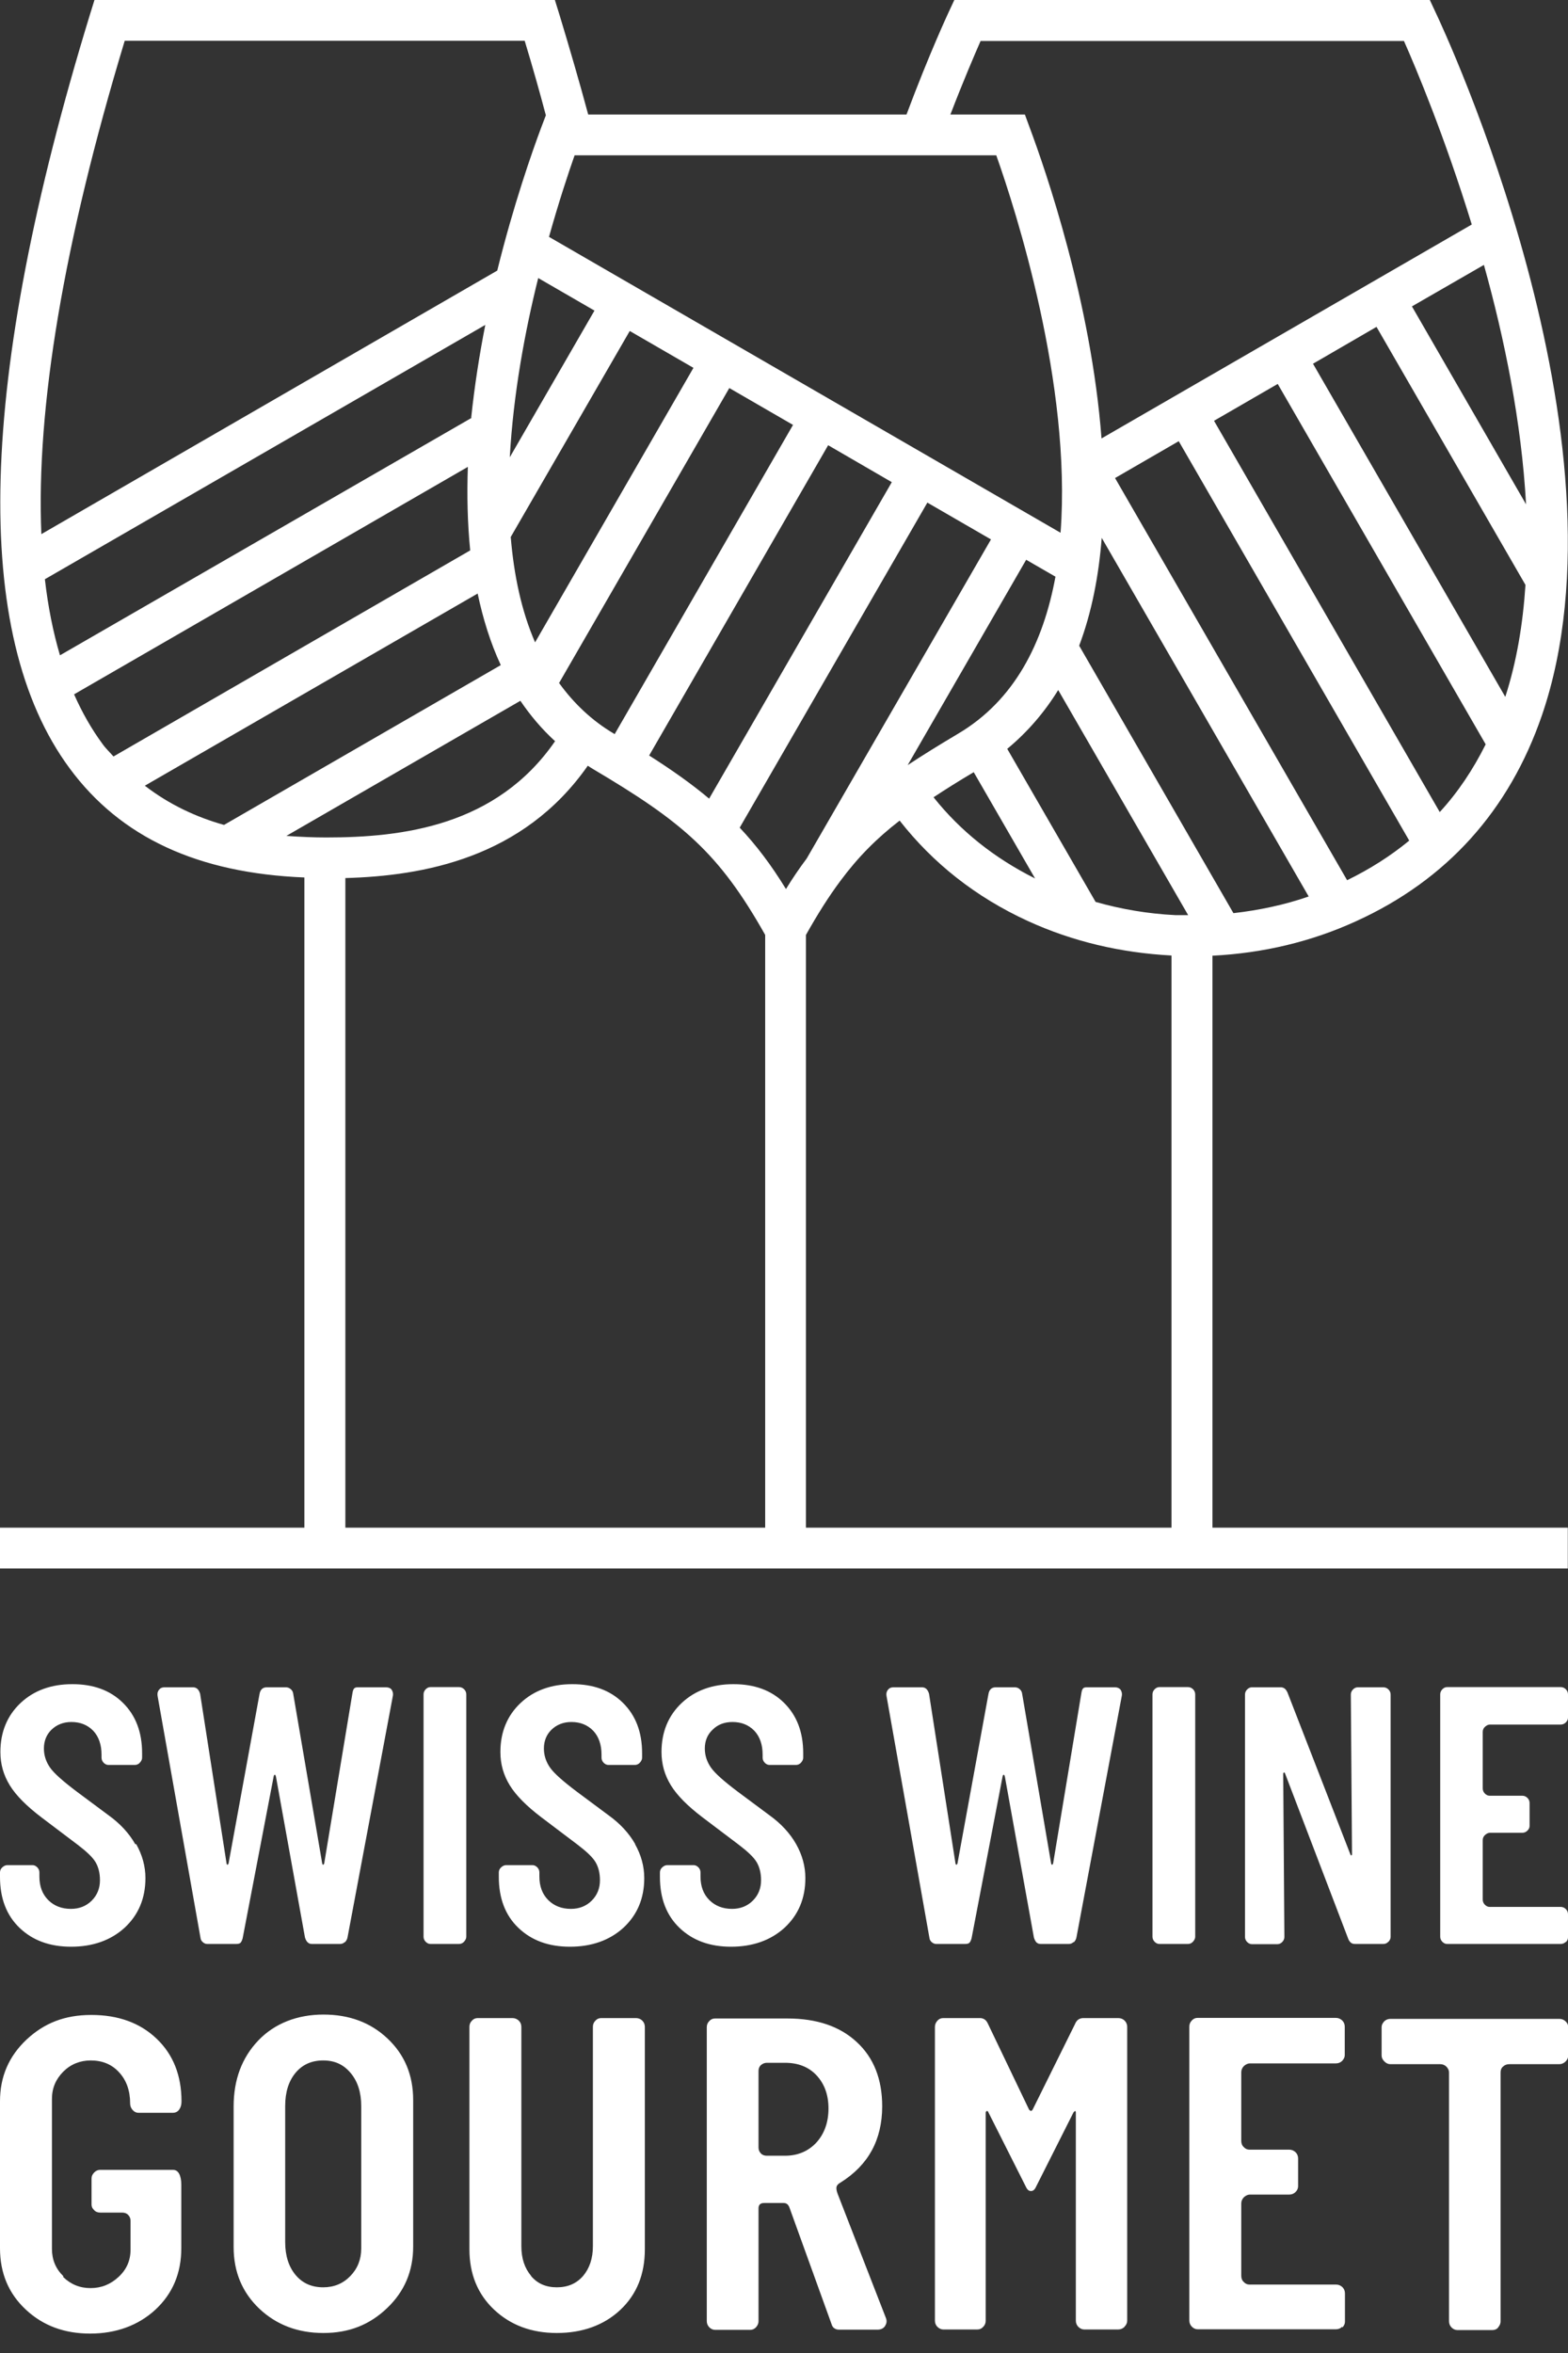
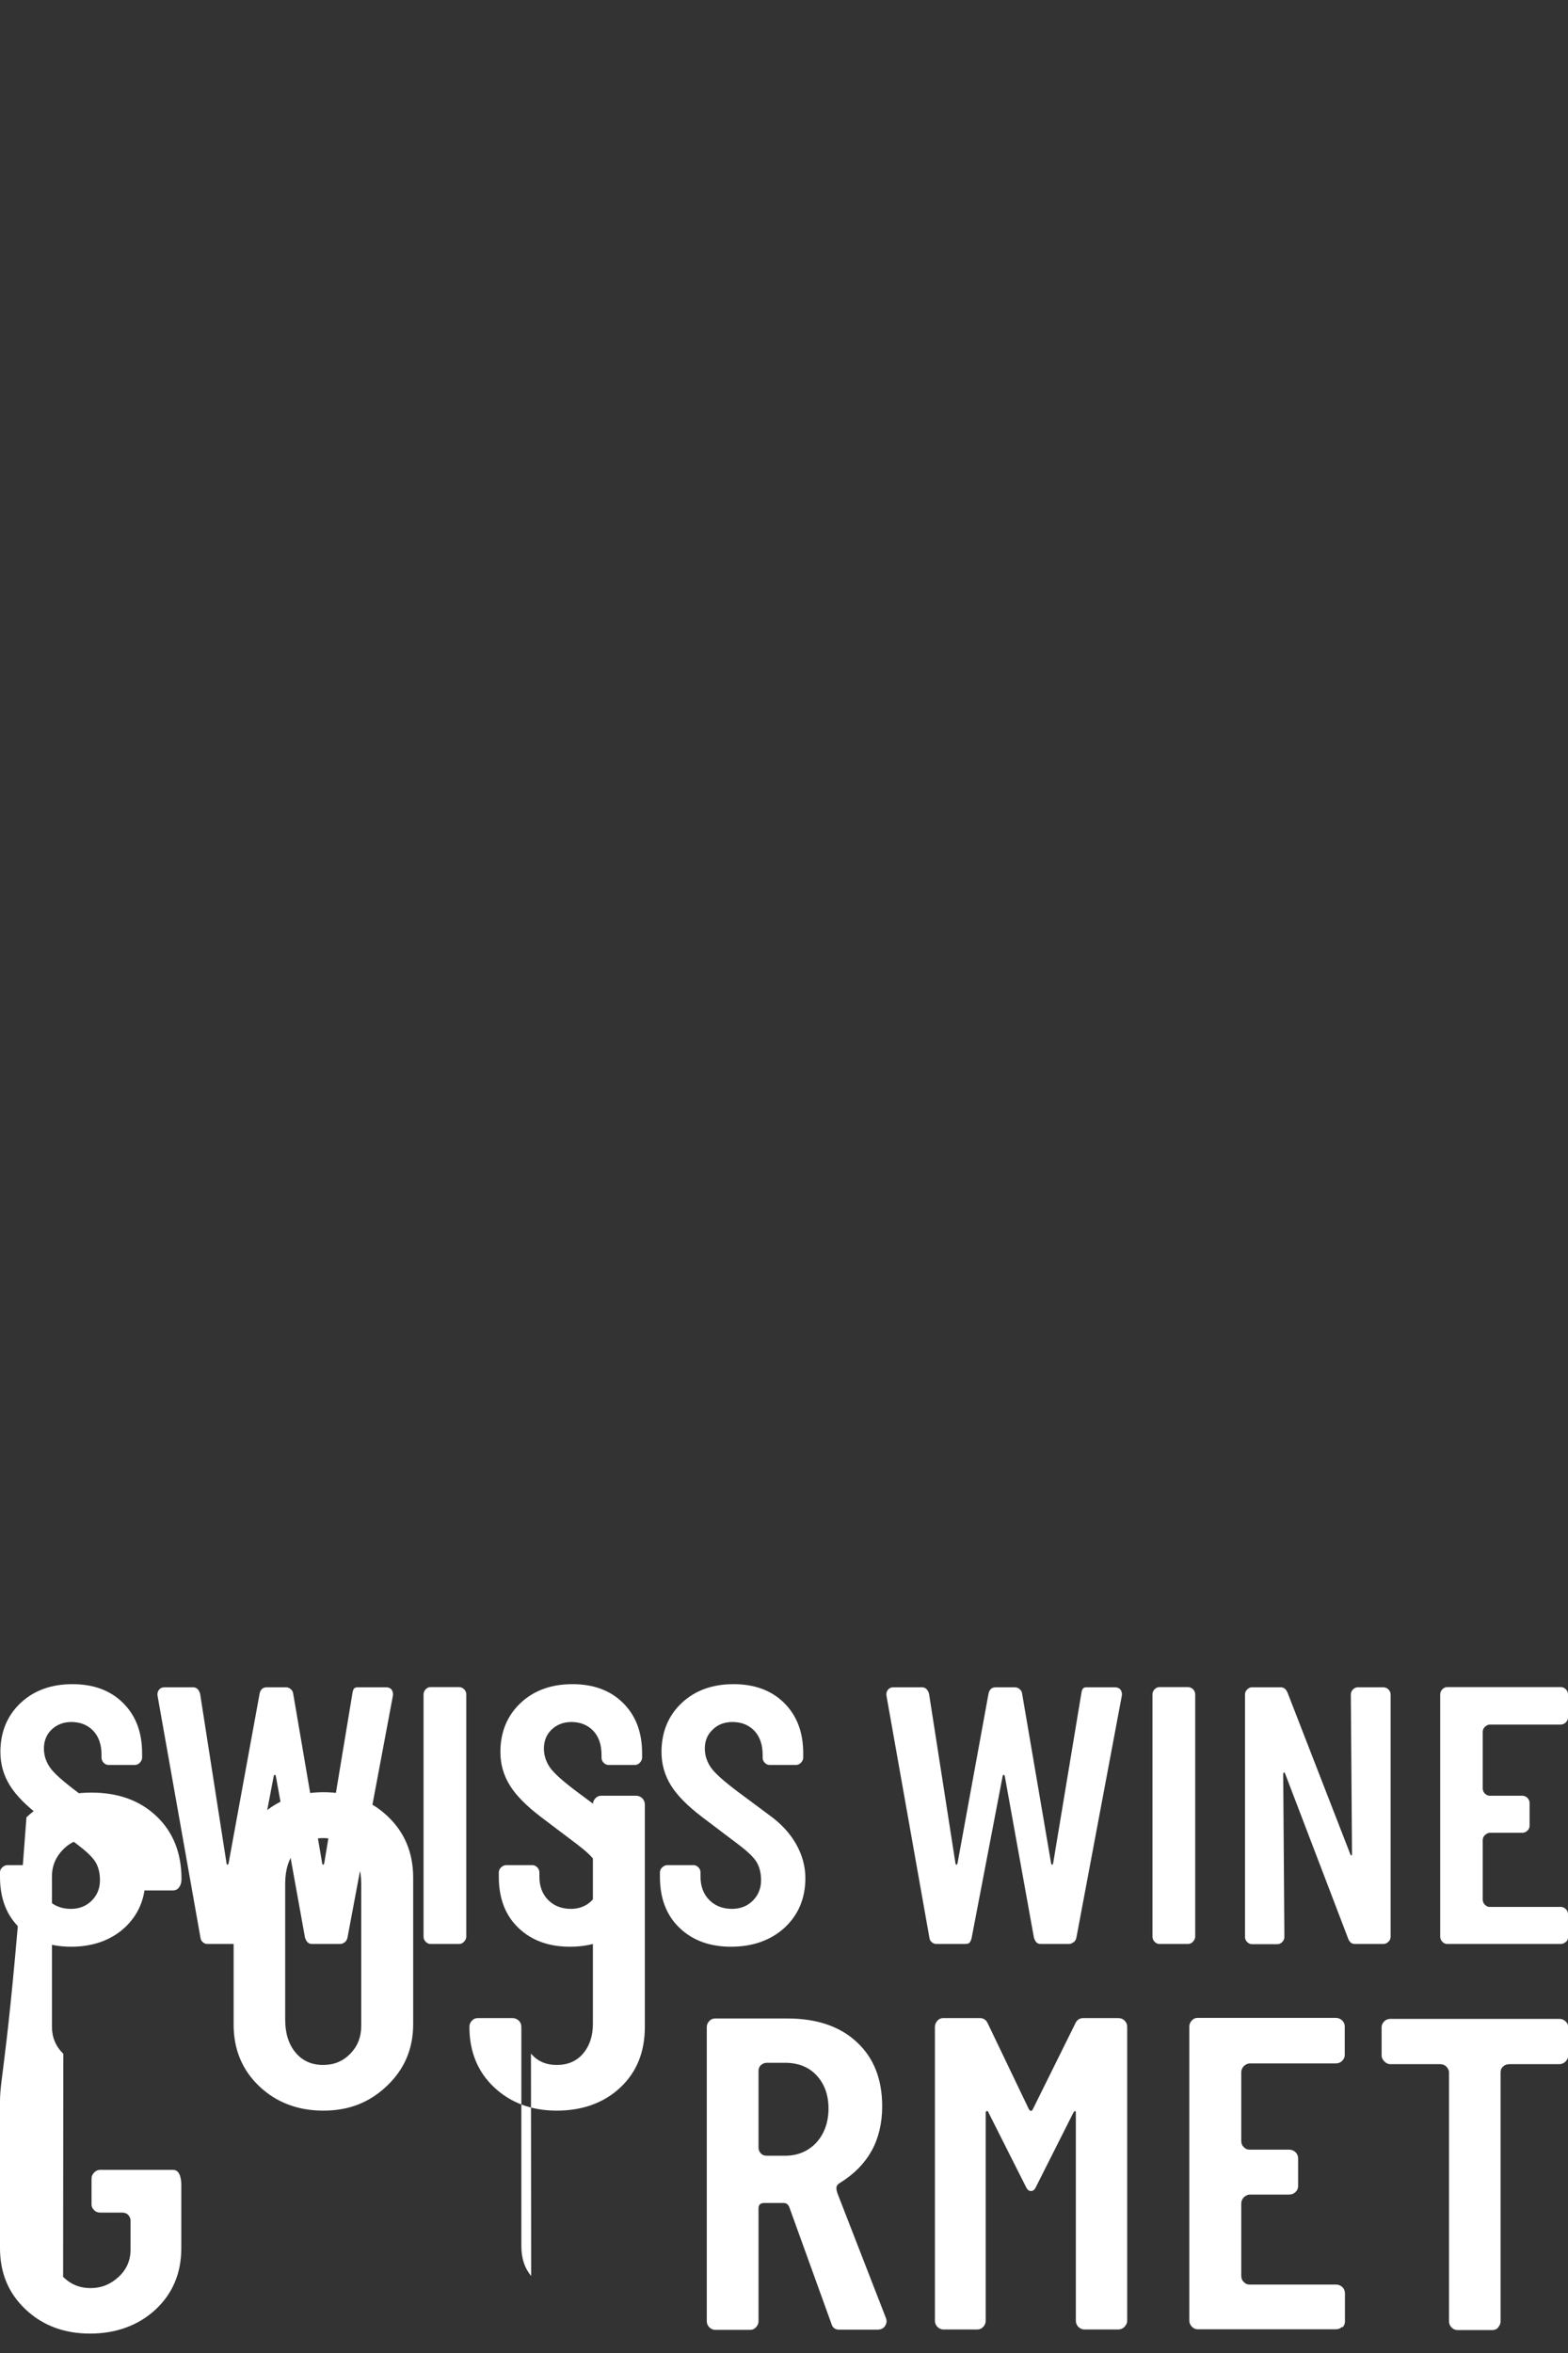
<svg xmlns="http://www.w3.org/2000/svg" id="a" viewBox="0 0 80 120">
  <rect x="0" y="0" width="80" height="120" fill="#333333" stroke="none" />
  <defs>
    <style>.b{fill:#fff;}</style>
  </defs>
  <path class="b" d="M79.89,99.05c.07-.07,.11-.15,.11-.24v-1.19c0-.1-.04-.19-.11-.26-.07-.07-.16-.11-.26-.11h-3.63c-.09,0-.17-.04-.24-.11-.07-.07-.11-.16-.11-.26v-3.04c0-.1,.04-.19,.12-.26,.08-.07,.16-.11,.25-.11h1.65c.1,0,.19-.04,.26-.11,.07-.07,.11-.15,.11-.24v-1.17c0-.1-.04-.19-.11-.26-.07-.07-.16-.11-.26-.11h-1.67c-.09,0-.17-.04-.24-.11-.07-.07-.11-.16-.11-.26v-2.89c0-.1,.04-.19,.12-.26,.08-.07,.16-.11,.25-.11h3.61c.1,0,.19-.04,.26-.11,.07-.07,.11-.15,.11-.24v-1.19c0-.1-.04-.19-.11-.26-.07-.07-.16-.11-.26-.11h-5.8c-.09,0-.17,.04-.24,.11-.07,.07-.11,.16-.11,.26v12.36c0,.1,.04,.19,.11,.26,.07,.07,.15,.11,.24,.11h5.8c.1,0,.19-.04,.26-.11m-9.05,0c.07-.08,.11-.16,.11-.25v-12.36c0-.1-.04-.19-.11-.26-.07-.07-.16-.11-.26-.11h-1.31c-.09,0-.17,.04-.24,.11-.07,.07-.11,.16-.11,.26l.06,8.14s0,.06-.03,.06-.04-.01-.05-.04l-3.21-8.26c-.04-.09-.09-.16-.14-.2s-.12-.07-.2-.07h-1.48c-.09,0-.17,.04-.24,.11-.07,.07-.11,.16-.11,.26v12.36c0,.1,.04,.19,.11,.26,.07,.07,.15,.11,.24,.11h1.31c.09,0,.17-.04,.24-.11,.07-.07,.11-.16,.11-.26l-.06-8.32s.01-.06,.04-.07c.03,0,.04,.02,.06,.07l3.23,8.45c.04,.08,.08,.13,.13,.17,.05,.04,.12,.06,.21,.06h1.44c.1,0,.19-.04,.26-.12m-9.97,0c.07-.08,.11-.16,.11-.25v-12.36c0-.1-.04-.19-.11-.26-.07-.07-.16-.11-.26-.11h-1.46c-.09,0-.17,.04-.24,.11-.07,.07-.11,.16-.11,.26v12.36c0,.1,.04,.19,.11,.26,.07,.07,.15,.11,.24,.11h1.46c.1,0,.19-.04,.26-.12m-6.08,.03c.06-.06,.11-.14,.13-.24l2.31-12.3c.03-.14,0-.25-.06-.34-.07-.08-.16-.12-.29-.12h-1.44c-.09,0-.16,.02-.19,.07-.04,.04-.06,.12-.08,.24l-1.44,8.68s-.03,.06-.05,.06-.04-.02-.05-.06l-1.48-8.66c-.01-.09-.05-.17-.12-.23-.06-.06-.15-.1-.25-.1h-.98c-.1,0-.19,.03-.25,.09-.06,.06-.1,.14-.12,.26l-1.58,8.64s-.03,.06-.05,.06-.04-.02-.05-.06l-1.35-8.66c-.03-.1-.07-.18-.13-.24-.06-.06-.14-.09-.23-.09h-1.46c-.12,0-.21,.04-.28,.13s-.09,.19-.07,.31l2.19,12.34c.01,.09,.05,.16,.12,.22,.07,.06,.15,.09,.22,.09h1.48c.1,0,.18-.02,.22-.06s.08-.12,.11-.23l1.58-8.24c.01-.06,.03-.1,.06-.1s.04,.03,.06,.1l1.48,8.2c.03,.1,.07,.18,.12,.24,.06,.06,.13,.09,.22,.09h1.44c.09,0,.17-.03,.23-.09m-14.14-5c-.31-.55-.77-1.05-1.37-1.48l-1.6-1.19c-.72-.54-1.18-.95-1.38-1.24-.2-.29-.31-.61-.31-.97,0-.38,.13-.71,.4-.96,.26-.26,.6-.39,1.01-.39,.46,0,.83,.15,1.12,.45,.28,.3,.42,.71,.42,1.22v.15c0,.1,.04,.19,.11,.26,.07,.07,.15,.11,.24,.11h1.35c.1,0,.19-.04,.26-.12,.07-.08,.11-.16,.11-.25v-.23c0-1.08-.33-1.93-.98-2.57-.65-.64-1.51-.95-2.58-.95s-1.96,.32-2.64,.96c-.68,.64-1.03,1.48-1.03,2.5,0,.62,.16,1.18,.48,1.7,.32,.52,.86,1.06,1.61,1.63l1.84,1.39c.46,.35,.77,.64,.92,.89,.15,.25,.23,.56,.23,.93,0,.41-.14,.76-.42,1.04-.28,.28-.64,.42-1.06,.42-.47,0-.86-.15-1.16-.45-.3-.3-.45-.7-.45-1.2v-.21c0-.1-.04-.19-.11-.26-.07-.07-.15-.11-.24-.11h-1.35c-.09,0-.17,.04-.25,.11-.08,.07-.12,.16-.12,.26v.23c0,1.09,.33,1.96,1,2.6,.67,.64,1.54,.96,2.63,.96s2.02-.32,2.73-.97c.7-.65,1.06-1.49,1.06-2.53,0-.6-.16-1.18-.47-1.73m-8.21,0c-.31-.55-.77-1.05-1.37-1.48l-1.6-1.19c-.72-.54-1.18-.95-1.38-1.24-.2-.29-.31-.61-.31-.97,0-.38,.13-.71,.39-.96s.6-.39,1.01-.39c.46,0,.83,.15,1.12,.45,.28,.3,.42,.71,.42,1.22v.15c0,.1,.04,.19,.11,.26,.07,.07,.15,.11,.24,.11h1.35c.1,0,.19-.04,.26-.12,.07-.08,.11-.16,.11-.25v-.23c0-1.08-.33-1.93-.98-2.57-.65-.64-1.51-.95-2.58-.95s-1.96,.32-2.64,.96c-.68,.64-1.03,1.48-1.03,2.5,0,.62,.16,1.18,.48,1.7,.32,.52,.86,1.06,1.61,1.63l1.84,1.39c.46,.35,.77,.64,.92,.89,.15,.25,.23,.56,.23,.93,0,.41-.14,.76-.42,1.04-.28,.28-.64,.42-1.06,.42-.47,0-.86-.15-1.16-.45-.3-.3-.45-.7-.45-1.2v-.21c0-.1-.04-.19-.11-.26-.07-.07-.15-.11-.24-.11h-1.35c-.09,0-.17,.04-.25,.11-.08,.07-.12,.16-.12,.26v.23c0,1.09,.33,1.96,1,2.6,.67,.64,1.54,.96,2.63,.96s2.02-.32,2.73-.97c.7-.65,1.06-1.49,1.06-2.53,0-.6-.16-1.18-.47-1.73m-8.72,4.97c.07-.08,.11-.16,.11-.25v-12.36c0-.1-.04-.19-.11-.26-.07-.07-.16-.11-.26-.11h-1.46c-.09,0-.17,.04-.24,.11-.07,.07-.11,.16-.11,.26v12.36c0,.1,.04,.19,.11,.26,.07,.07,.15,.11,.24,.11h1.46c.1,0,.19-.04,.26-.12m-6.08,.03c.06-.06,.11-.14,.13-.24l2.31-12.3c.03-.14,0-.25-.06-.34-.06-.08-.16-.12-.29-.12h-1.44c-.09,0-.15,.02-.19,.07s-.06,.12-.08,.24l-1.44,8.68s-.03,.06-.05,.06-.04-.02-.05-.06l-1.48-8.66c-.01-.09-.05-.17-.12-.23s-.15-.1-.25-.1h-.98c-.1,0-.19,.03-.25,.09-.06,.06-.1,.14-.12,.26l-1.58,8.64s-.03,.06-.05,.06-.04-.02-.05-.06l-1.35-8.66c-.03-.1-.07-.18-.13-.24-.06-.06-.14-.09-.23-.09h-1.46c-.12,0-.21,.04-.28,.13s-.09,.19-.07,.31l2.19,12.34c.01,.09,.05,.16,.12,.22,.07,.06,.14,.09,.22,.09h1.48c.1,0,.18-.02,.22-.06,.04-.04,.08-.12,.11-.23l1.58-8.24c.01-.06,.03-.1,.06-.1s.04,.03,.06,.1l1.48,8.2c.03,.1,.07,.18,.13,.24,.06,.06,.13,.09,.22,.09h1.44c.09,0,.17-.03,.23-.09m-10.68-5c-.31-.55-.77-1.05-1.37-1.48l-1.6-1.19c-.72-.54-1.18-.95-1.38-1.24-.2-.29-.31-.61-.31-.97,0-.38,.13-.71,.39-.96s.6-.39,1.01-.39c.46,0,.83,.15,1.12,.45,.28,.3,.42,.71,.42,1.22v.15c0,.1,.04,.19,.11,.26,.07,.07,.15,.11,.24,.11h1.35c.1,0,.19-.04,.26-.12,.07-.08,.11-.16,.11-.25v-.23c0-1.08-.33-1.93-.98-2.57-.65-.64-1.51-.95-2.58-.95s-1.96,.32-2.64,.96c-.68,.64-1.03,1.48-1.03,2.5,0,.62,.16,1.18,.48,1.7,.32,.52,.86,1.06,1.61,1.63l1.84,1.39c.46,.35,.77,.64,.92,.89,.15,.25,.23,.56,.23,.93,0,.41-.14,.76-.42,1.04-.28,.28-.64,.42-1.06,.42-.47,0-.86-.15-1.16-.45-.3-.3-.45-.7-.45-1.2v-.21c0-.1-.04-.19-.11-.26-.07-.07-.15-.11-.24-.11H.37c-.09,0-.17,.04-.25,.11-.08,.07-.12,.16-.12,.26v.23c0,1.09,.33,1.96,1,2.6,.67,.64,1.54,.96,2.63,.96s2.02-.32,2.73-.97c.7-.65,1.06-1.49,1.06-2.53,0-.6-.16-1.18-.47-1.73" />
-   <path class="b" d="M76.43,118.7c.08-.09,.13-.19,.13-.32v-12.69c0-.12,.04-.23,.13-.3,.08-.08,.19-.12,.32-.12h2.55c.12,0,.23-.05,.32-.14,.09-.09,.13-.19,.13-.3v-1.45c0-.11-.04-.21-.13-.29-.08-.08-.19-.13-.32-.13h-8.62c-.12,0-.23,.04-.32,.13-.08,.09-.13,.18-.13,.29v1.45c0,.11,.05,.21,.14,.3,.09,.09,.19,.14,.3,.14h2.55c.12,0,.23,.04,.32,.13,.08,.09,.13,.18,.13,.29v12.69c0,.12,.04,.23,.13,.32,.08,.08,.18,.13,.29,.13h1.8c.11,0,.21-.04,.29-.13m-7.95,0c.08-.09,.13-.18,.13-.29v-1.45c0-.12-.04-.23-.13-.32-.09-.08-.19-.13-.32-.13h-4.42c-.11,0-.21-.04-.29-.13-.09-.08-.13-.19-.13-.32v-3.69c0-.12,.05-.23,.14-.32,.09-.08,.2-.13,.3-.13h2.01c.12,0,.23-.04,.32-.13,.08-.08,.13-.18,.13-.29v-1.42c0-.12-.04-.23-.13-.32-.09-.08-.19-.13-.32-.13h-2.03c-.11,0-.21-.04-.29-.13-.09-.08-.13-.19-.13-.32v-3.5c0-.12,.05-.23,.14-.32,.09-.08,.2-.13,.3-.13h4.39c.12,0,.23-.04,.32-.13,.08-.09,.13-.18,.13-.29v-1.45c0-.12-.04-.23-.13-.32-.09-.08-.19-.13-.32-.13h-7.06c-.11,0-.21,.04-.29,.13-.09,.09-.13,.19-.13,.32v14.98c0,.12,.04,.23,.13,.32,.08,.08,.18,.13,.29,.13h7.06c.12,0,.23-.04,.32-.13m-11.1-.01c.09-.09,.13-.19,.13-.3v-14.98c0-.12-.04-.23-.13-.32-.08-.08-.19-.13-.32-.13h-1.8c-.09,0-.18,.03-.25,.08-.07,.05-.13,.14-.17,.24l-2.15,4.34s-.04,.07-.08,.07-.08-.02-.11-.07l-2.08-4.34c-.05-.11-.1-.19-.17-.24-.07-.05-.15-.08-.24-.08h-1.89c-.11,0-.21,.04-.29,.13-.08,.09-.13,.19-.13,.32v14.98c0,.12,.04,.23,.13,.32,.09,.08,.18,.13,.29,.13h1.75c.11,0,.21-.04,.29-.13,.09-.09,.13-.19,.13-.32v-10.62s.02-.07,.06-.07,.07,.02,.08,.07l1.94,3.85c.06,.11,.14,.16,.23,.16s.17-.05,.23-.16l1.94-3.85s.06-.07,.08-.07c.02,0,.04,.02,.04,.07v10.62c0,.12,.04,.23,.13,.32,.09,.08,.18,.13,.29,.13h1.75c.12,0,.23-.05,.32-.14m-12.22-.05c.08-.12,.1-.26,.03-.42l-2.45-6.3c-.06-.16-.08-.28-.06-.36,.02-.09,.09-.16,.2-.22,.72-.45,1.25-1,1.6-1.64,.35-.64,.53-1.4,.53-2.25,0-1.38-.43-2.48-1.3-3.28-.86-.8-2.04-1.2-3.54-1.2h-3.69c-.11,0-.21,.04-.29,.13-.09,.09-.13,.19-.13,.32v14.98c0,.12,.04,.23,.13,.32,.08,.08,.18,.13,.29,.13h1.8c.11,0,.2-.04,.29-.13,.08-.09,.13-.19,.13-.32v-5.74c0-.09,.02-.16,.07-.21,.05-.05,.12-.07,.23-.07h.96c.08,0,.14,.01,.19,.05,.05,.03,.08,.08,.12,.16l2.15,5.95c.03,.11,.08,.19,.15,.23,.07,.05,.15,.07,.24,.07h1.96c.17,0,.3-.06,.39-.19m-6.34-8.8c-.08-.08-.12-.18-.12-.3v-3.9c0-.12,.04-.23,.12-.3s.18-.12,.3-.12h.93c.67,0,1.21,.21,1.61,.64,.4,.43,.61,.99,.61,1.69s-.21,1.29-.62,1.74c-.41,.44-.95,.67-1.6,.67h-.93c-.12,0-.23-.04-.3-.12m-11.72,6.25c-.33-.39-.5-.89-.5-1.52v-11.18c0-.12-.04-.23-.13-.32-.09-.08-.19-.13-.32-.13h-1.78c-.11,0-.21,.04-.29,.13-.09,.09-.13,.19-.13,.32v11.34c0,1.26,.42,2.29,1.26,3.08,.84,.79,1.91,1.19,3.2,1.19s2.4-.39,3.24-1.18,1.25-1.82,1.25-3.09v-11.34c0-.12-.04-.23-.13-.32-.08-.08-.19-.13-.32-.13h-1.78c-.11,0-.21,.04-.29,.13-.09,.09-.13,.19-.13,.32v11.18c0,.62-.17,1.13-.5,1.52-.34,.39-.78,.58-1.34,.58s-.99-.19-1.32-.58m-12.01-.05c-.35-.42-.53-.98-.53-1.68v-6.93c0-.72,.18-1.28,.53-1.7,.35-.42,.82-.63,1.41-.63s1.04,.21,1.4,.64c.36,.43,.54,.99,.54,1.69v7.26c0,.56-.19,1.03-.56,1.41-.37,.38-.83,.57-1.38,.57-.59,0-1.06-.21-1.41-.63m-1.9-11.96c-.84,.88-1.26,2-1.26,3.37v7.16c0,1.28,.44,2.32,1.31,3.15,.87,.82,1.96,1.24,3.27,1.24s2.36-.42,3.25-1.27c.89-.85,1.33-1.89,1.33-3.14v-7.47c0-1.28-.44-2.32-1.31-3.14-.87-.82-1.96-1.22-3.27-1.22s-2.48,.44-3.32,1.32m-9.95,12.02c-.39-.38-.58-.84-.58-1.39v-7.65c0-.55,.2-1.01,.58-1.39s.86-.57,1.4-.57c.59,0,1.08,.2,1.45,.61,.37,.4,.56,.93,.56,1.59,0,.12,.04,.23,.13,.33,.08,.09,.18,.14,.29,.14h1.75c.14,0,.25-.05,.33-.16s.12-.25,.12-.42c0-1.32-.42-2.39-1.27-3.2-.85-.81-1.96-1.21-3.33-1.21s-2.41,.42-3.31,1.26C.45,104.87,0,105.91,0,107.16v7.49c0,1.28,.44,2.32,1.32,3.14,.88,.82,1.97,1.22,3.28,1.22s2.45-.41,3.33-1.22c.88-.82,1.32-1.86,1.32-3.14v-3.24c0-.23-.04-.42-.11-.55-.07-.13-.17-.2-.32-.2h-3.71c-.11,0-.21,.04-.3,.13-.09,.09-.14,.19-.14,.32v1.31c0,.11,.04,.21,.13,.29,.08,.09,.19,.13,.32,.13h1.12c.12,0,.23,.04,.3,.12,.08,.08,.12,.18,.12,.3v1.47c0,.55-.2,1.01-.61,1.39-.41,.38-.88,.57-1.43,.57s-1.01-.19-1.4-.57" />
-   <path class="b" d="M41.12,77.91v-30.23c.6-1.07,1.17-1.97,1.76-2.76h0c.89-1.2,1.84-2.16,3.02-3.07,1.7,2.17,3.88,3.9,6.54,5.12,2.27,1.04,4.72,1.62,7.33,1.76v29.18h-18.67Zm-23.5,0V44.78c3.97-.11,9.07-1.01,12.37-5.73,.08,.05,.16,.11,.25,.16,4.58,2.71,6.44,4.28,8.8,8.47v30.23H17.62ZM3.78,35.41l20.09-11.6c-.05,1.43-.02,2.87,.12,4.26L5.79,38.58c-.19-.22-.39-.4-.56-.64-.56-.76-1.04-1.6-1.45-2.53M6.36,2.08H26.77c.4,1.32,.75,2.56,1.08,3.8l-.24,.63c-.46,1.23-1.41,3.93-2.24,7.29L2.11,27.24c-.27-6.44,1.13-14.84,4.25-25.15m43.67,0h21.6c.6,1.35,2.08,4.87,3.46,9.36l-18.89,10.91c-.53-6.96-2.85-13.67-3.66-15.84l-.25-.68h-3.8c.66-1.72,1.23-3.04,1.54-3.75m22,13.54l3.68-2.12c1.05,3.76,1.92,8.02,2.15,12.21l-5.82-10.09Zm-1.8,1.04l7.6,13.16c-.13,1.99-.45,3.92-1.03,5.71l-9.81-16.99,3.24-1.88Zm3.23,24.75l-11.52-19.96,3.25-1.88,10.61,18.38c-.64,1.28-1.41,2.44-2.34,3.45m-4.73,3.48l-11.84-20.51,3.25-1.88,11.76,20.37c-.95,.78-2,1.45-3.17,2.02m-12.83,1.11l-4.51-7.81c1.05-.87,1.91-1.88,2.6-3l6.63,11.48h-.66c-1.4-.07-2.75-.3-4.05-.67m-6.23-6.62l3.13,5.42c-2.08-1.04-3.81-2.42-5.18-4.14,.62-.41,1.29-.83,2.05-1.28m2.68-10.83l1.49,.86c-.62,3.37-2.08,6.3-4.97,8.01-.96,.57-1.8,1.09-2.57,1.6l6.05-10.48Zm-5.05-2.92l3.25,1.88-9.4,16.27c-.36,.48-.71,.99-1.06,1.56-.76-1.24-1.52-2.24-2.36-3.13l9.57-16.57Zm-5.05-2.92l3.24,1.88-9.32,16.14c-.88-.74-1.88-1.45-3.06-2.2l9.13-15.82Zm-13.74,12.13l8.69-15.05,3.25,1.88-9.1,15.77s-.02-.01-.03-.02c-1.15-.68-2.06-1.56-2.8-2.58m-2.98-.92l-14.12,8.15c-1.39-.39-2.77-1.02-4.04-2l16.98-9.8c.27,1.28,.65,2.51,1.18,3.65m-1.47-12.62L3.06,33.42c-.35-1.18-.61-2.48-.77-3.88l22.47-12.97c-.3,1.52-.55,3.12-.72,4.74m1.97,2c.18-3.21,.77-6.41,1.45-9.13l2.87,1.66-4.32,7.48Zm.04,4.09l6.08-10.52,3.25,1.88-8.08,14c-.7-1.61-1.08-3.44-1.24-5.35m29,5.52c.64-1.7,1-3.57,1.15-5.5l10.56,18.29c-1.24,.43-2.53,.7-3.84,.85l-7.87-13.64ZM29.32,7.92h21.51c1,2.82,3.85,11.69,3.28,19.25L28.01,12.08c.51-1.82,1-3.29,1.31-4.17m-12.68,34.8c-.63,0-1.32-.03-2.03-.08l11.94-6.89c.51,.75,1.09,1.44,1.77,2.06-2.99,4.33-7.78,4.91-11.68,4.91m45.22,35.2v-29.17c2.59-.13,5.06-.72,7.33-1.76,4.62-2.1,7.81-5.64,9.48-10.5,4.81-14.04-5.02-35-5.44-35.88l-.28-.6h-24.26l-.28,.6c-.04,.09-.98,2.09-2.16,5.24H30.01c-.44-1.63-.93-3.32-1.47-5.1L28.31,0H4.82l-.23,.74C-1.14,19.43-1.49,32.36,3.55,39.18c2.61,3.54,6.56,5.35,11.98,5.57v33.16H0v2.08H79.99v-2.08h-18.12Z" />
+   <path class="b" d="M76.43,118.7c.08-.09,.13-.19,.13-.32v-12.69c0-.12,.04-.23,.13-.3,.08-.08,.19-.12,.32-.12h2.55c.12,0,.23-.05,.32-.14,.09-.09,.13-.19,.13-.3v-1.45c0-.11-.04-.21-.13-.29-.08-.08-.19-.13-.32-.13h-8.62c-.12,0-.23,.04-.32,.13-.08,.09-.13,.18-.13,.29v1.45c0,.11,.05,.21,.14,.3,.09,.09,.19,.14,.3,.14h2.55c.12,0,.23,.04,.32,.13,.08,.09,.13,.18,.13,.29v12.69c0,.12,.04,.23,.13,.32,.08,.08,.18,.13,.29,.13h1.8c.11,0,.21-.04,.29-.13m-7.95,0c.08-.09,.13-.18,.13-.29v-1.45c0-.12-.04-.23-.13-.32-.09-.08-.19-.13-.32-.13h-4.42c-.11,0-.21-.04-.29-.13-.09-.08-.13-.19-.13-.32v-3.69c0-.12,.05-.23,.14-.32,.09-.08,.2-.13,.3-.13h2.01c.12,0,.23-.04,.32-.13,.08-.08,.13-.18,.13-.29v-1.42c0-.12-.04-.23-.13-.32-.09-.08-.19-.13-.32-.13h-2.03c-.11,0-.21-.04-.29-.13-.09-.08-.13-.19-.13-.32v-3.5c0-.12,.05-.23,.14-.32,.09-.08,.2-.13,.3-.13h4.39c.12,0,.23-.04,.32-.13,.08-.09,.13-.18,.13-.29v-1.45c0-.12-.04-.23-.13-.32-.09-.08-.19-.13-.32-.13h-7.06c-.11,0-.21,.04-.29,.13-.09,.09-.13,.19-.13,.32v14.98c0,.12,.04,.23,.13,.32,.08,.08,.18,.13,.29,.13h7.06c.12,0,.23-.04,.32-.13m-11.1-.01c.09-.09,.13-.19,.13-.3v-14.98c0-.12-.04-.23-.13-.32-.08-.08-.19-.13-.32-.13h-1.8c-.09,0-.18,.03-.25,.08-.07,.05-.13,.14-.17,.24l-2.15,4.34s-.04,.07-.08,.07-.08-.02-.11-.07l-2.08-4.34c-.05-.11-.1-.19-.17-.24-.07-.05-.15-.08-.24-.08h-1.89c-.11,0-.21,.04-.29,.13-.08,.09-.13,.19-.13,.32v14.98c0,.12,.04,.23,.13,.32,.09,.08,.18,.13,.29,.13h1.75c.11,0,.21-.04,.29-.13,.09-.09,.13-.19,.13-.32v-10.62s.02-.07,.06-.07,.07,.02,.08,.07l1.94,3.85c.06,.11,.14,.16,.23,.16s.17-.05,.23-.16l1.94-3.85s.06-.07,.08-.07c.02,0,.04,.02,.04,.07v10.62c0,.12,.04,.23,.13,.32,.09,.08,.18,.13,.29,.13h1.75c.12,0,.23-.05,.32-.14m-12.22-.05c.08-.12,.1-.26,.03-.42l-2.45-6.3c-.06-.16-.08-.28-.06-.36,.02-.09,.09-.16,.2-.22,.72-.45,1.25-1,1.6-1.64,.35-.64,.53-1.4,.53-2.25,0-1.38-.43-2.48-1.3-3.28-.86-.8-2.04-1.2-3.54-1.2h-3.69c-.11,0-.21,.04-.29,.13-.09,.09-.13,.19-.13,.32v14.98c0,.12,.04,.23,.13,.32,.08,.08,.18,.13,.29,.13h1.8c.11,0,.2-.04,.29-.13,.08-.09,.13-.19,.13-.32v-5.74c0-.09,.02-.16,.07-.21,.05-.05,.12-.07,.23-.07h.96c.08,0,.14,.01,.19,.05,.05,.03,.08,.08,.12,.16l2.15,5.95c.03,.11,.08,.19,.15,.23,.07,.05,.15,.07,.24,.07h1.96c.17,0,.3-.06,.39-.19m-6.34-8.8c-.08-.08-.12-.18-.12-.3v-3.9c0-.12,.04-.23,.12-.3s.18-.12,.3-.12h.93c.67,0,1.21,.21,1.61,.64,.4,.43,.61,.99,.61,1.69s-.21,1.29-.62,1.74c-.41,.44-.95,.67-1.6,.67h-.93c-.12,0-.23-.04-.3-.12m-11.72,6.25c-.33-.39-.5-.89-.5-1.52v-11.18c0-.12-.04-.23-.13-.32-.09-.08-.19-.13-.32-.13h-1.78c-.11,0-.21,.04-.29,.13-.09,.09-.13,.19-.13,.32c0,1.26,.42,2.29,1.26,3.08,.84,.79,1.91,1.19,3.2,1.19s2.4-.39,3.24-1.18,1.25-1.82,1.25-3.09v-11.34c0-.12-.04-.23-.13-.32-.08-.08-.19-.13-.32-.13h-1.78c-.11,0-.21,.04-.29,.13-.09,.09-.13,.19-.13,.32v11.18c0,.62-.17,1.13-.5,1.52-.34,.39-.78,.58-1.34,.58s-.99-.19-1.32-.58m-12.01-.05c-.35-.42-.53-.98-.53-1.68v-6.93c0-.72,.18-1.28,.53-1.7,.35-.42,.82-.63,1.41-.63s1.04,.21,1.4,.64c.36,.43,.54,.99,.54,1.69v7.26c0,.56-.19,1.03-.56,1.41-.37,.38-.83,.57-1.38,.57-.59,0-1.06-.21-1.41-.63m-1.9-11.96c-.84,.88-1.26,2-1.26,3.37v7.16c0,1.28,.44,2.32,1.31,3.15,.87,.82,1.96,1.24,3.27,1.24s2.36-.42,3.25-1.27c.89-.85,1.33-1.89,1.33-3.14v-7.47c0-1.28-.44-2.32-1.31-3.14-.87-.82-1.96-1.22-3.27-1.22s-2.48,.44-3.32,1.32m-9.95,12.02c-.39-.38-.58-.84-.58-1.39v-7.65c0-.55,.2-1.01,.58-1.39s.86-.57,1.4-.57c.59,0,1.08,.2,1.45,.61,.37,.4,.56,.93,.56,1.59,0,.12,.04,.23,.13,.33,.08,.09,.18,.14,.29,.14h1.75c.14,0,.25-.05,.33-.16s.12-.25,.12-.42c0-1.32-.42-2.39-1.27-3.2-.85-.81-1.96-1.21-3.33-1.21s-2.41,.42-3.31,1.26C.45,104.87,0,105.91,0,107.16v7.49c0,1.28,.44,2.32,1.32,3.14,.88,.82,1.97,1.22,3.28,1.22s2.45-.41,3.33-1.22c.88-.82,1.32-1.86,1.32-3.14v-3.24c0-.23-.04-.42-.11-.55-.07-.13-.17-.2-.32-.2h-3.71c-.11,0-.21,.04-.3,.13-.09,.09-.14,.19-.14,.32v1.31c0,.11,.04,.21,.13,.29,.08,.09,.19,.13,.32,.13h1.12c.12,0,.23,.04,.3,.12,.08,.08,.12,.18,.12,.3v1.47c0,.55-.2,1.01-.61,1.39-.41,.38-.88,.57-1.43,.57s-1.01-.19-1.4-.57" />
</svg>